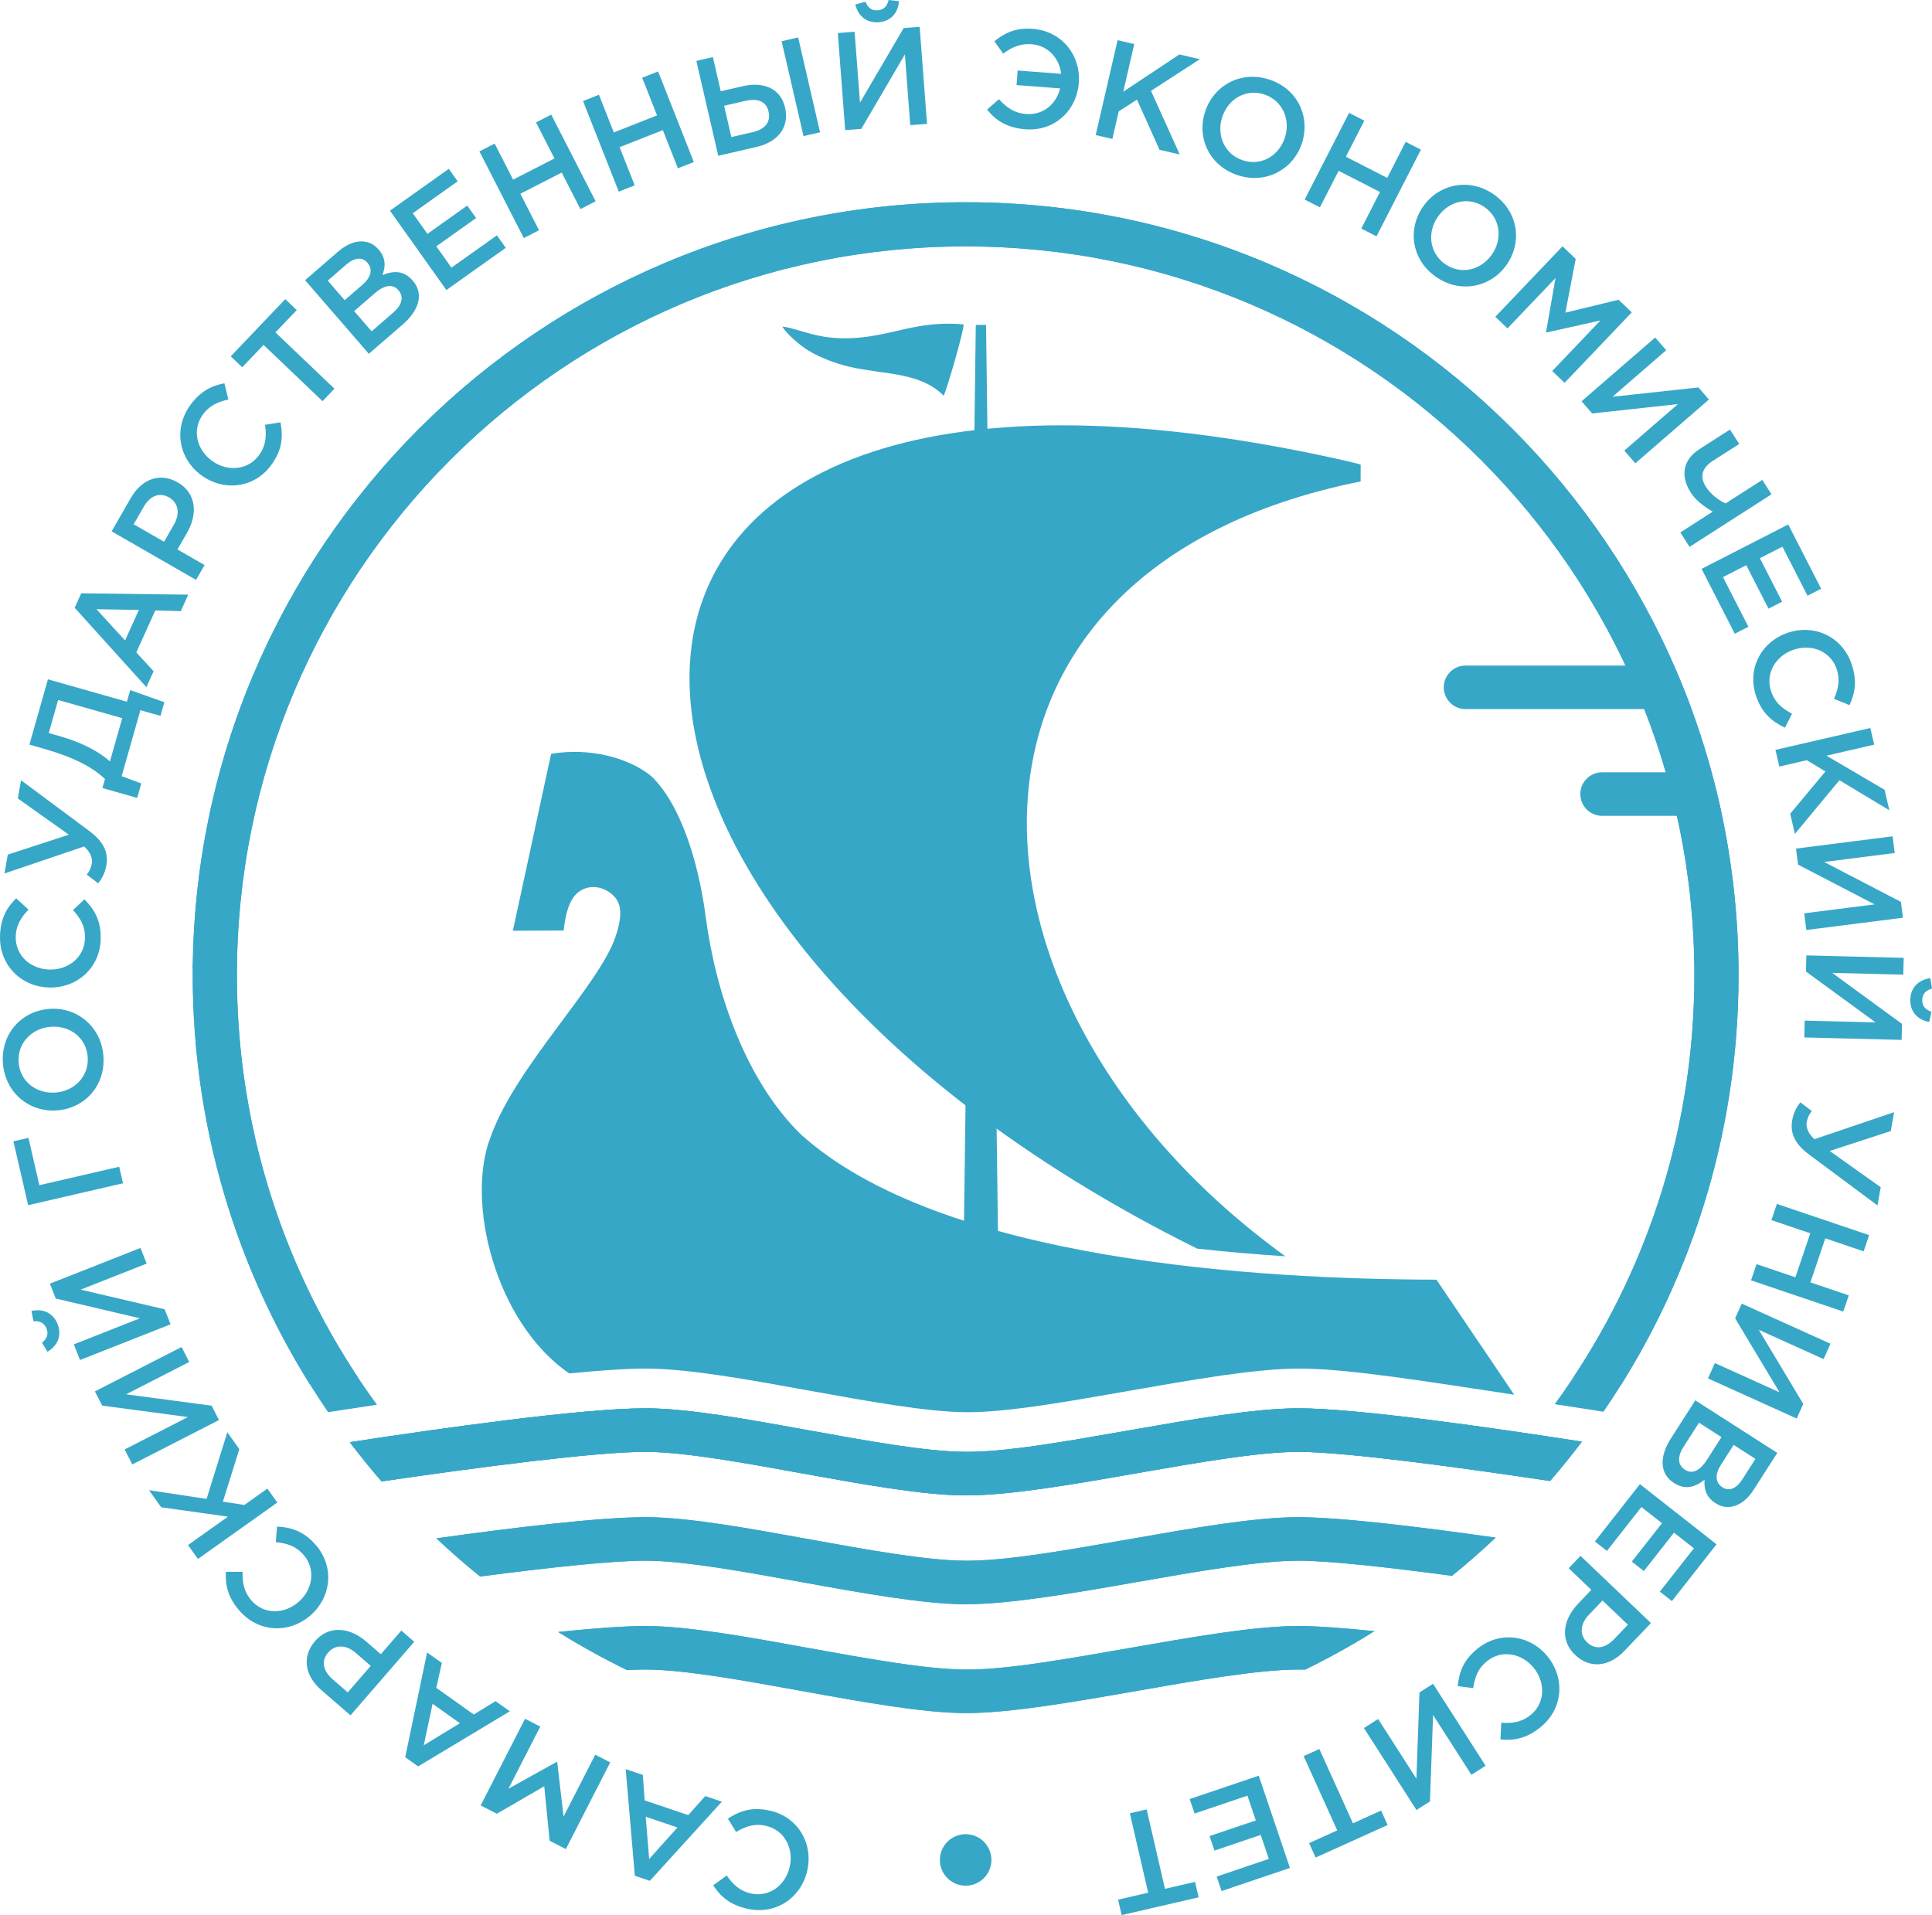
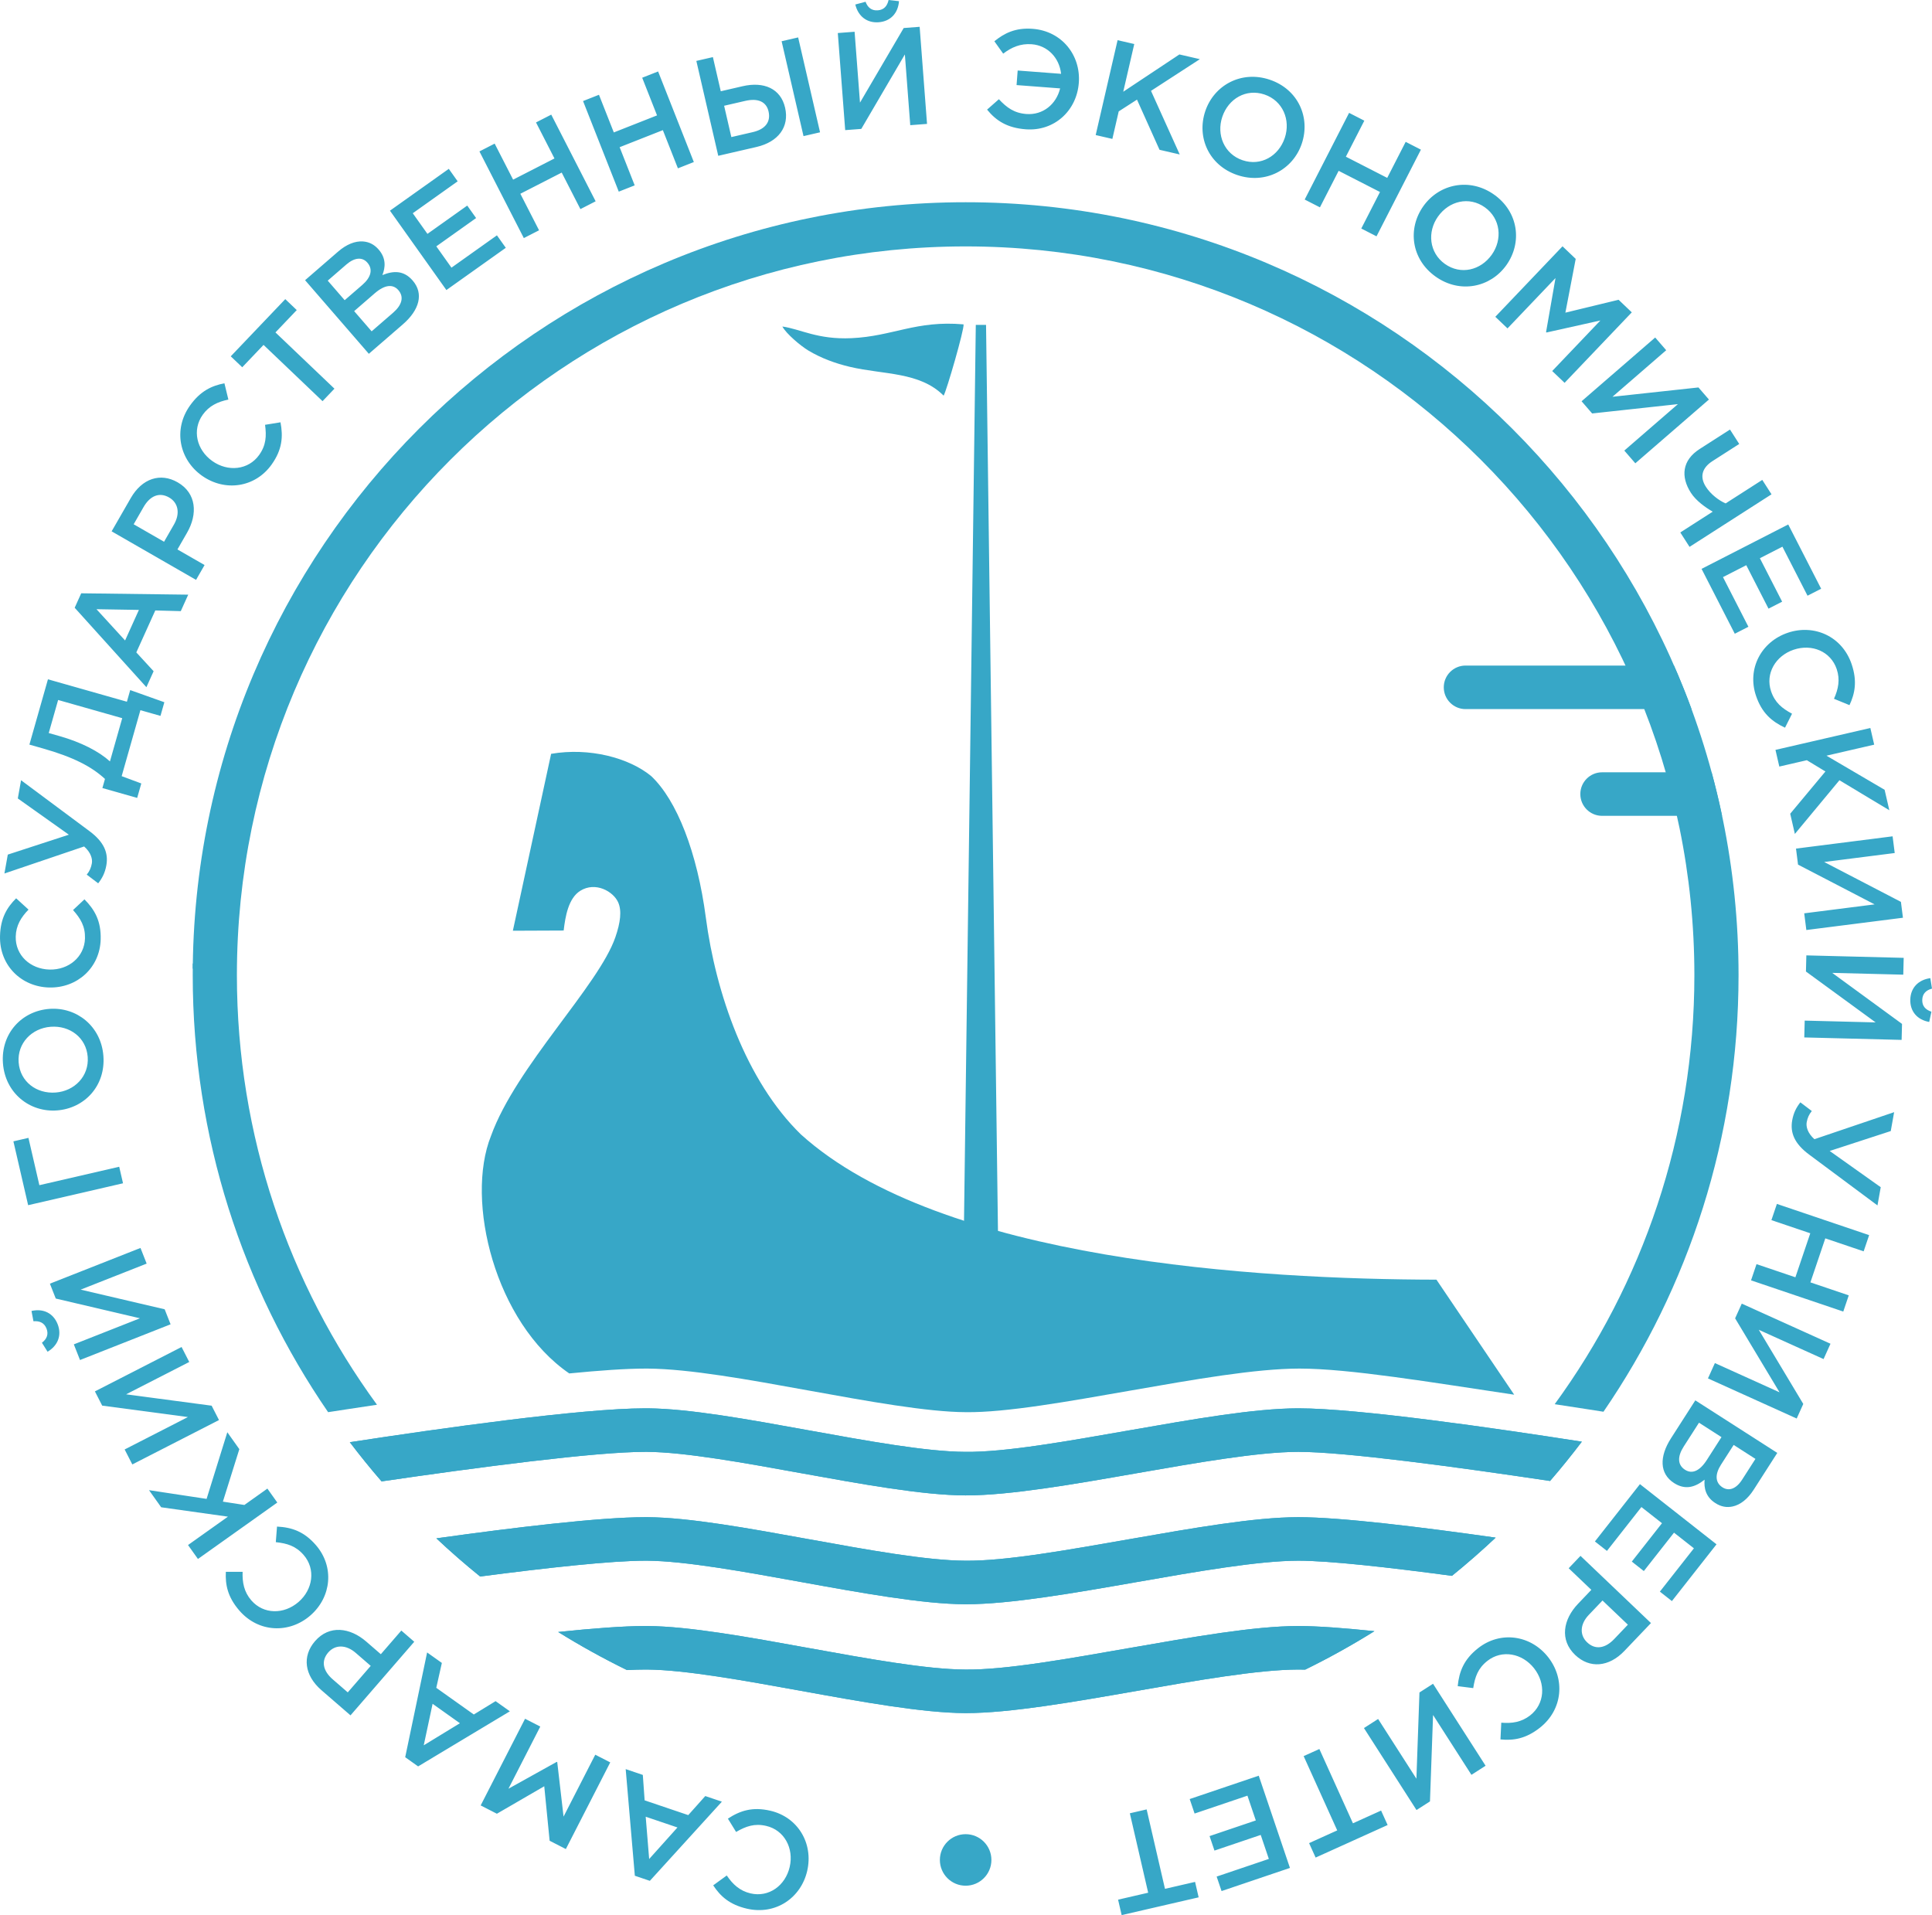
<svg xmlns="http://www.w3.org/2000/svg" xml:space="preserve" width="90mm" height="89.213mm" version="1.1" style="shape-rendering:geometricPrecision; text-rendering:geometricPrecision; image-rendering:optimizeQuality; fill-rule:evenodd; clip-rule:evenodd" viewBox="0 0 8988.95 8910.32">
  <defs>
    <style type="text/css"> .fil0 {fill:#37A7C7} .fil1 {fill:#37A7C7;fill-rule:nonzero} </style>
  </defs>
  <g id="Слой_x0020_1">
    <g id="_2135973126896">
      <g>
-         <path class="fil0" d="M4492.79 940.93c1986.05,0 3596.08,1610.04 3596.08,3596.09 0,700.64 -200.56,1354.35 -547.17,1907.2 -40.2,-6.5 -86.93,-13.99 -138.67,-22.17 -26.46,-4.16 -54.26,-8.52 -83.12,-13 355.93,-536.46 563.46,-1179.97 563.46,-1872.03 0,-1872.58 -1518,-3390.59 -3390.58,-3390.59 -1872.59,0 -3390.59,1518.01 -3390.59,3390.59 0,691.39 207.13,1334.32 562.45,1870.49 -41.02,6.22 -80.04,12.22 -116.52,17.89 -38.21,5.89 -73.67,11.44 -105.73,16.5 -345.67,-552.37 -545.69,-1205.21 -545.69,-1904.88 0,-1986.05 1610.02,-3596.09 3596.08,-3596.09z" />
        <g>
          <path class="fil1" d="M7211.88 6890.45c-430.67,-64.48 -954.16,-135.48 -1170.2,-135.48 -0.85,0 -1.73,0 -2.68,0 -184.87,0.48 -472.18,50.75 -749.97,99.4 -289.7,50.72 -589.17,103.19 -794.65,103.19 -1.12,0 -2.23,0 -3.47,0 -196.93,-0.59 -484.8,-52.8 -763.24,-103.26 -265.26,-48.1 -539.51,-97.87 -716.06,-99.33 -3.4,0 -6.76,0 -10.22,0 -232.86,0 -781.12,72.43 -1226.01,137.39 -51.24,-59.07 -100.42,-119.91 -147.77,-182.26 414.35,-63.53 1078.5,-157.65 1374.33,-157.65 3.79,0 7.65,0 11.35,0 193.87,1.62 464.26,50.59 750.55,102.57 269.79,48.86 548.68,99.47 727.69,99.94 186.09,2.39 479.89,-50.63 762.54,-100.04 299.47,-52.48 582.21,-102.03 784.52,-102.47 1.01,0 2.02,0 3,0 277,0 915.94,92.38 1318.29,155.15 -47.41,62.54 -96.67,123.6 -148,182.85z" />
          <path class="fil1" d="M6755.54 7331.81c-295.14,-39.53 -571.35,-70.42 -713.86,-70.42 -0.85,0 -1.73,0 -2.68,0 -184.87,0.47 -472.18,50.75 -749.97,99.41 -289.7,50.71 -589.17,103.19 -794.65,103.19 -1.12,0 -2.23,0 -3.47,0 -196.93,-0.59 -484.8,-52.8 -763.24,-103.28 -265.26,-48.1 -539.51,-97.87 -716.06,-99.32 -3.4,0 -6.76,0 -10.22,0 -156.1,0 -453.99,32.56 -767.43,73.59 -70.12,-56.68 -138.06,-115.91 -203.7,-177.6 361.7,-50.57 760.54,-98.51 971.67,-98.51 3.79,0 7.65,0 11.35,0 193.87,1.63 464.26,50.61 750.55,102.57 269.79,48.88 548.68,99.49 727.69,99.95 186.09,2.4 479.89,-50.64 762.54,-100.03 299.47,-52.48 582.21,-102.03 784.52,-102.49 1.01,0 2.02,0 3,0 195.55,0 571.49,46.04 917.24,95.22 -65.51,61.72 -133.32,120.99 -203.29,177.72z" />
          <path class="fil1" d="M6072.47 7768.22c-10.86,-0.27 -21.13,-0.42 -30.79,-0.42 -0.85,0 -1.73,0 -2.68,0 -184.87,0.49 -472.18,50.77 -749.97,99.42 -289.7,50.7 -589.17,103.19 -794.65,103.19 -1.12,0 -2.23,0 -3.47,0 -196.93,-0.6 -484.8,-52.8 -763.24,-103.28 -265.26,-48.09 -539.51,-97.87 -716.06,-99.33 -3.4,0 -6.76,0 -10.22,0 -24.74,0 -53.03,0.82 -84.4,2.37 -109.96,-53.7 -216.73,-112.89 -320.08,-177.13 161.36,-16.86 304.49,-27.75 405.02,-27.75 3.79,0 7.65,0 11.35,0 193.87,1.64 464.26,50.6 750.55,102.57 269.79,48.88 548.68,99.48 727.69,99.94 186.09,2.41 479.89,-50.63 762.54,-100.03 299.47,-52.48 582.21,-102.01 784.52,-102.48 1.01,0 2.02,0 3,0 87.74,0 211.81,9.28 353.15,23.93 -103.99,64.95 -211.5,124.75 -322.26,179z" />
        </g>
        <path class="fil1" d="M7211.88 6890.47c-430.67,-64.47 -954.13,-135.5 -1170.2,-135.5 -0.85,0 -1.73,0 -2.68,0 -184.87,0.48 -472.18,50.75 -749.97,99.4 -289.7,50.72 -589.17,103.19 -794.65,103.19 -1.12,0 -2.23,0 -3.47,0 -196.93,-0.59 -484.8,-52.8 -763.24,-103.26 -265.26,-48.1 -539.51,-97.87 -716.06,-99.33 -3.4,0 -6.76,0 -10.22,0 -232.85,0 -781.12,72.43 -1226.03,137.39 -51.24,-59.05 -100.42,-119.92 -147.77,-182.27 414.36,-63.55 1078.53,-157.64 1374.35,-157.64 3.79,0 7.65,0 11.35,0 193.87,1.62 464.26,50.59 750.55,102.57 269.79,48.86 548.68,99.47 727.69,99.94 186.09,2.39 479.89,-50.63 762.54,-100.04 299.47,-52.48 582.21,-102.03 784.52,-102.47 1.01,0 2.02,0 3,0 277,0 915.96,92.38 1318.31,155.13 -47.43,62.54 -96.69,123.64 -148.02,182.89z" />
        <path class="fil1" d="M6755.52 7331.82c-295.12,-39.52 -571.34,-70.43 -713.84,-70.43 -0.85,0 -1.73,0 -2.68,0 -184.87,0.47 -472.18,50.75 -749.97,99.41 -289.7,50.71 -589.17,103.19 -794.65,103.19 -1.12,0 -2.23,0 -3.47,0 -196.93,-0.59 -484.8,-52.8 -763.24,-103.28 -265.26,-48.1 -539.51,-97.87 -716.06,-99.32 -3.4,0 -6.76,0 -10.22,0 -156.08,0 -453.97,32.55 -767.45,73.57 -70.1,-56.67 -138.04,-115.89 -203.68,-177.58 361.71,-50.55 760.52,-98.51 971.67,-98.51 3.79,0 7.65,0 11.35,0 193.87,1.63 464.26,50.61 750.55,102.57 269.79,48.88 548.68,99.49 727.69,99.95 186.09,2.4 479.89,-50.64 762.54,-100.03 299.47,-52.48 582.21,-102.03 784.52,-102.49 1.01,0 2.02,0 3,0 195.57,0 571.53,46.04 917.27,95.19 -65.51,61.74 -133.35,121.03 -203.34,177.76z" />
        <path class="fil1" d="M6072.49 7768.22c-10.88,-0.27 -21.15,-0.42 -30.81,-0.42 -0.85,0 -1.73,0 -2.68,0 -184.87,0.49 -472.18,50.77 -749.97,99.42 -289.7,50.7 -589.17,103.19 -794.65,103.19 -1.12,0 -2.23,0 -3.47,0 -196.93,-0.6 -484.8,-52.8 -763.24,-103.28 -265.26,-48.09 -539.51,-97.87 -716.06,-99.33 -3.4,0 -6.76,0 -10.22,0 -24.73,0 -53.01,0.82 -84.38,2.37 -109.98,-53.7 -216.75,-112.91 -320.1,-177.14 161.38,-16.85 304.49,-27.74 405.02,-27.74 3.79,0 7.65,0 11.35,0 193.87,1.64 464.26,50.6 750.55,102.57 269.79,48.88 548.68,99.48 727.69,99.94 186.09,2.41 479.89,-50.63 762.54,-100.03 299.47,-52.48 582.21,-102.01 784.52,-102.48 1.01,0 2.02,0 3,0 87.74,0 211.81,9.28 353.17,23.93 -104.01,64.95 -211.51,124.75 -322.26,179z" />
        <path class="fil1" d="M7454.02 3795.8l558.18 0c-14.3,-68.28 -30.64,-135.77 -48.76,-202.56l-509.42 0c-55.93,0 -101.28,45.31 -101.28,101.28 0,55.95 45.34,101.29 101.28,101.29z" />
        <path class="fil1" d="M6818.7 3299.17l1051.43 0c-25.12,-68.55 -52.52,-136 -81.63,-202.53l-969.8 0c-55.96,0 -101.3,45.34 -101.3,101.25 0,55.96 45.33,101.29 101.3,101.29z" />
        <polygon class="fil0" points="1099.33,4506.87 1099.33,4483.01 896.72,4483.01 896.72,4506.87 " />
        <path class="fil0" d="M4492.79 940.93c-1986.07,0 -3596.08,1610.02 -3596.08,3596.08 0,754.68 232.64,1454.93 629.9,2033.32l85.74 -13.15c44.54,-6.83 92.02,-14.02 141.63,-21.41 -409.74,-560.48 -651.78,-1251.29 -651.78,-1998.75 0,-1872.57 1518.01,-3390.59 3390.59,-3390.59 1872.57,0 3390.58,1518.02 3390.58,3390.59 0,746.33 -241.31,1436.18 -649.93,1996.21 49.74,7.54 97.37,14.88 142.1,21.85l84.83 13.23c396.43,-577.95 628.51,-1277.49 628.51,-2031.3 0,-1986.06 -1610.02,-3596.08 -3596.08,-3596.08z" />
        <path class="fil0" d="M6683.28 5953.86l361.79 535.19c-387.85,-57.81 -767,-121.51 -998.32,-121.51 -0.98,0 -1.99,0 -3.01,0 -202.57,0.48 -485.73,50.09 -785.59,102.61 -283.02,49.47 -577.19,102.57 -763.58,100.17 -179.24,-0.46 -458.52,-51.14 -728.68,-100.07 -286.71,-52.06 -557.42,-101.09 -751.57,-102.71 -3.73,0 -7.56,0 -11.37,0 -89.91,0 -213.84,8.69 -354.4,22.56 -345.28,-236.55 -485.08,-802.93 -364.03,-1105.35 116.76,-323.32 500.37,-697.81 578.61,-924.22 23.34,-67.66 30.81,-123.46 12.67,-163.08 -22.97,-50.23 -104.93,-96.62 -175.42,-53.23 -55.5,34.16 -70.07,118.84 -77.81,185.16l-236.37 0.99 177.98 -823.07c178.13,-30.53 361.55,18.41 464.91,102.94 120.35,112.51 215.19,356.61 255,659.56 45.8,348.41 185.53,757.85 441.99,1008.03 652.67,589.57 2132.24,674.24 2957.22,676.03z" />
        <polygon class="fil0" points="4483.27,5828.46 4644.54,5828.46 4587.74,1511.57 4540.05,1511.57 " />
-         <path class="fil0" d="M6330.42 2239.99c-2070.45,415.22 -1950.21,2447.75 -349.96,3605.15 -132.81,-8.69 -270.51,-20.31 -410.16,-35.58 -3233.89,-1602.94 -3270.65,-4541.36 655.42,-3673.7 2.44,0.53 105.04,23.96 105.04,25.95l-0.35 78.18z" />
        <path class="fil0" d="M3760.4 1630.48c-35.69,-21.51 -102.61,-77.9 -120.28,-111.37 85.55,12.26 163.33,61.32 321.24,54.3 191.7,-8.57 301.64,-83.84 521.76,-64.23 3.84,22.92 -79.45,310.31 -92.72,331.59 -111.34,-111.68 -280.26,-97.12 -435.92,-133.93 -68.12,-16.09 -134.61,-40.49 -194.08,-76.37z" />
-         <path class="fil1" d="M7211.88 6890.47c-430.67,-64.47 -954.13,-135.5 -1170.2,-135.5 -0.85,0 -1.73,0 -2.68,0 -184.87,0.48 -472.18,50.75 -749.97,99.4 -289.7,50.72 -589.17,103.19 -794.65,103.19 -1.12,0 -2.23,0 -3.47,0 -196.93,-0.59 -484.8,-52.8 -763.24,-103.26 -265.26,-48.1 -539.51,-97.87 -716.06,-99.33 -3.4,0 -6.76,0 -10.22,0 -232.85,0 -781.12,72.43 -1226.03,137.39 -51.24,-59.05 -100.42,-119.92 -147.77,-182.27 414.36,-63.55 1078.53,-157.64 1374.35,-157.64 3.79,0 7.65,0 11.35,0 193.87,1.62 464.26,50.59 750.55,102.57 269.79,48.86 548.68,99.47 727.69,99.94 186.09,2.39 479.89,-50.63 762.54,-100.04 299.47,-52.48 582.21,-102.03 784.52,-102.47 1.01,0 2.02,0 3,0 277,0 915.96,92.38 1318.31,155.13 -47.43,62.54 -96.69,123.64 -148.02,182.89z" />
      </g>
      <path class="fil1" d="M3583.78 8424.61c-82.61,-19.08 -140.06,-0.45 -197.15,36.84l38.16 61.96c46,-26.6 85.77,-40.65 140.02,-28.13 84.51,19.51 129.37,104.25 109.42,190.66 -20.23,87.66 -97.41,142.91 -181.92,123.41 -50.46,-11.65 -83.21,-42.46 -110.95,-83.41l-63.06 45.89c32.93,50.11 75.58,89.85 156.93,108.63 133.71,30.87 251.4,-50.24 280.37,-175.74 29.55,-128.01 -43.16,-250.42 -171.81,-280.12zm-225.12 -42.06l-77.26 -26.15 -79.19 88.68 -202.94 -68.68 -8.46 -118.32 -79.7 -26.98 42.59 496.13 69.88 23.65 335.09 -368.34zm-206.66 120.03l-131.66 146.76 -16.1 -196.76 147.76 50zm-312.76 -302.82l-69.7 -35.7 -147.52 288.04 -29.38 -253.56 -2.31 -1.19 -224.67 124.9 148.11 -289.19 -70.85 -36.29 -206.53 403.26 75.47 38.64 220.36 -127.84 25.04 253.53 75.47 38.65 206.53 -403.25zm-466.95 -237.65l-66.48 -47.26 -101.37 62.12 -174.59 -124.15 25.94 -115.77 -68.58 -48.76 -101.97 487.4 60.14 42.75 426.9 -256.33zm-232.46 55.49l-168.31 102.68 41.19 -193.08 127.12 90.4zm-212.43 -379.08l-60.17 -52.13 -95.35 110.07 -68 -58.91c-75.35,-65.27 -171.73,-78.55 -238.28,-1.74 -60.59,69.94 -49.62,159.09 30.13,228.17l135.02 116.97 296.64 -342.44zm-202.56 112.24l-106.8 123.28 -69.94 -60.6c-45.01,-38.99 -55.65,-85.04 -20.89,-125.16 31.78,-36.67 82.19,-37.54 127.69,1.87l69.94 60.61zm-254.97 -561.75c-55.51,-64.09 -112.89,-82.89 -181.01,-86.39l-5.66 72.55c52.84,5.61 93.26,17.69 129.71,59.78 56.78,65.55 43.1,160.46 -23.93,218.52 -67.99,58.91 -162.92,58.07 -219.7,-7.48 -33.9,-39.14 -42.22,-83.32 -40.5,-132.76l-78 -0.09c-2.91,59.91 8.14,117.13 62.8,180.23 89.84,103.72 232.71,107.54 330.07,23.2 99.31,-86.02 112.67,-227.77 26.22,-327.56zm-179.68 -198.2l-46.13 -64.88 -107.07 76.15 -99.97 -15.5 76.51 -244.21 -55.89 -78.59 -96.43 310.01 -267.91 -40.59 56.63 79.64 310.57 43.64 -185.66 132.02 46.12 64.88 369.24 -262.56zm-271.34 -383.82l-34.22 -66.83 -397.96 -52.88 293.81 -150.47 -35.71 -69.69 -403.24 206.53 33.93 66.25 398.82 53.15 -294.38 150.77 35.71 69.71 403.24 -206.54zm-750.75 -446.25c-20.18,-51.18 -66.71,-73.88 -121.57,-61.29l9.13 47.88c28.39,-2.16 49.98,6.73 60.67,33.83 10.69,27.09 1.2,48.93 -21.25,66.13l26.25 41.82c48.45,-28.83 66.96,-77.19 46.78,-128.36zm525.58 0.79l-27.54 -69.84 -390.89 -91.48 307.08 -121.08 -28.72 -72.85 -421.49 166.2 27.31 69.23 391.73 91.83 -307.68 121.32 28.73 72.86 421.47 -166.19zm-221.32 -656.11l-17.76 -76.95 -371.46 85.76 -50.81 -220.11 -70 16.16 68.58 297.04 441.46 -101.91zm-91.3 -592.36c-10.55,-138.75 -124.5,-228.75 -251.63,-219.08 -128.43,9.77 -226.26,114.56 -215.71,253.32 10.56,138.76 124.51,228.75 251.63,219.08 128.43,-9.76 226.26,-114.57 215.71,-253.32zm-73.02 4.24c6.82,89.71 -61.25,159.15 -149.02,165.83 -89.07,6.77 -165.46,-50.38 -172.28,-140.09 -6.83,-89.7 61.25,-159.14 149.02,-165.82 89.06,-6.77 165.46,50.38 172.28,140.08zm60.39 -547.2c2.15,-84.77 -27.59,-137.32 -75.57,-185.79l-53.06 49.8c35.27,39.74 57,75.91 55.59,131.56 -2.2,86.69 -76.25,147.61 -164.91,145.37 -89.93,-2.29 -159.51,-66.84 -157.31,-153.55 1.31,-51.76 24.93,-90.02 59.51,-125.4l-57.6 -52.6c-42.51,42.3 -72.9,92.03 -75.02,175.48 -3.47,137.18 99.55,236.26 228.3,239.52 131.36,3.34 236.73,-92.4 240.06,-224.39zm26.26 -343.65c10.35,-57.97 -10.13,-108.97 -79.24,-160.1l-317.46 -236.17 -15.13 84.74 237.47 168.63 -284.11 92.62 -15.7 87.91 370.9 -125.75c32.34,28.77 39.44,58.98 35.92,78.73 -3.54,19.75 -10.42,36.28 -23.8,52.29l53.27 40.42c18.69,-23.63 31.74,-48.9 37.88,-83.32zm143.54 -314.06l19.1 -67.24 -91.28 -33.99 87.16 -306.96 93.39 26.53 18.04 -63.51 -158.87 -56.55 -15.38 54.17 -367.34 -104.31 -86.28 303.85 61.64 17.5c145.69,41.36 228.61,85.77 289.96,142.22l-12.02 42.34 161.88 45.96zm-126.69 -169.87c-51.92,-47.02 -134.13,-89.21 -235,-117.85l-49.81 -14.15 43.68 -153.78 298.22 84.68 -57.09 201.1zm169.57 -345.26l33.6 -74.32 -80.48 -87.52 88.26 -195.21 118.59 3.19 34.66 -76.67 -497.91 -6.33 -30.39 67.24 333.67 369.63zm-99.17 -217.44l-133.14 -145.43 197.4 3.3 -64.26 142.14zm330.17 -281.86l39.68 -69.03 -126.25 -72.58 44.84 -78c49.69,-86.4 44.35,-183.55 -43.77,-234.21 -80.23,-46.13 -165.65,-18.34 -218.22,73.12l-89.05 154.86 392.77 225.84zm-148.84 -177.41l-141.41 -81.31 46.13 -80.24c29.69,-51.63 72.84,-70.84 118.86,-44.39 42.07,24.19 52.55,73.51 22.54,125.69l-46.13 80.25zm500.63 -359.46c49.13,-69.09 53.82,-129.28 41.12,-196.3l-71.83 11.66c7.04,52.67 4.86,94.79 -27.4,140.16 -50.25,70.68 -145.71,79.84 -217.97,28.46 -73.33,-52.14 -94.97,-144.56 -44.72,-215.24 30.01,-42.2 70.98,-60.73 119.42,-70.75l-18.38 -75.82c-58.89,11.35 -111.87,35.62 -160.26,103.65 -79.52,111.83 -49.43,251.55 55.54,326.2 107.08,76.14 247.96,55.6 324.47,-52.02zm236.78 -294.65l55.37 -58.09 -274.51 -261.71 99.15 -104 -53.4 -50.92 -253.68 266.07 53.4 50.92 99.15 -103.99 274.52 261.72zm215.4 -220.35l158.52 -137.31c76.31,-66.12 98.3,-142.53 45.31,-203.69 -41.1,-47.45 -88.89,-46.28 -140.88,-25.25 13.99,-35.23 18.41,-77.58 -17.2,-118.68 -20.76,-23.96 -44.7,-35.78 -72.99,-37.81 -36.53,-2.61 -76.67,13.32 -115.8,47.23l-153.61 133.07 296.65 342.45zm-112.44 -249.41l-78.81 -90.99 86.58 -75.01c38.65,-33.48 74.58,-35.5 97.89,-8.59 27.98,32.29 15.17,69.9 -23.47,103.39l-82.19 71.19zm125.44 144.8l-81.35 -93.92 95.39 -82.63c47.45,-41.12 85.28,-43.92 110.27,-15.05 27.55,31.79 16.58,69.55 -24.51,105.15l-99.81 86.45zm347.82 -192.01l276.4 -196.54 -41.26 -58.03 -211.52 150.41 -70.51 -99.17 185.15 -131.66 -41.26 -58.02 -185.14 131.66 -68.27 -96 208.88 -148.54 -41.26 -58.03 -273.77 194.67 262.56 369.24zm360.28 -241.74l70.84 -36.29 -87.03 -169.95 192.4 -98.54 87.05 169.94 70.85 -36.3 -206.53 -403.24 -70.87 36.29 85.86 167.63 -192.41 98.55 -85.85 -167.64 -70.85 36.31 206.54 403.24zm441.75 -216.1l74.06 -29.19 -70.04 -177.63 201.11 -79.28 70.03 177.62 74.08 -29.21 -166.21 -421.48 -74.06 29.2 69.08 175.21 -201.09 79.29 -69.1 -175.21 -74.06 29.21 166.2 421.47zm462.86 -166.76l177.84 -41.06c102.16,-23.58 153.67,-93.93 133.15,-182.86 -20.52,-88.93 -98.73,-122.69 -197.74,-99.84l-101.54 23.45 -36.68 -158.92 -76.95 17.76 101.91 441.47zm60.93 -87.14l-33.64 -145.68 98.39 -22.7c58.65,-13.54 97.75,3.34 108.24,48.74 11.5,49.82 -15.96,83.4 -73.35,96.64l-99.64 23zm335.75 -4.43l76.95 -17.76 -101.91 -441.47 -76.94 17.77 101.9 441.46zm349.83 -529.82c54.85,-4.17 90.29,-41.92 94.44,-98.07l-48.44 -5.4c-6.31,27.75 -21.18,45.76 -50.22,47.98 -29.04,2.21 -47.1,-13.3 -56.91,-39.82l-47.71 12.72c13.25,54.8 53.98,86.76 108.84,82.59zm-155.89 501.93l74.87 -5.69 202.77 -346.47 25.04 329.14 78.08 -5.93 -34.37 -451.76 -74.22 5.65 -203.36 347.16 -25.1 -329.78 -78.09 5.94 34.38 451.75zm840.09 -3.85c131.65,10.03 236.92,-85.17 246.89,-216.18 9.73,-127.78 -78.38,-240.93 -214.57,-251.29 -81.31,-6.19 -132.73,21.04 -178.36,57.82l41.06 57.65c38.59,-29.51 80.22,-47.76 132.5,-43.79 74.86,5.69 128.87,63.67 136.88,137.63l-202.01 -15.37 -5.15 67.77 202.65 15.42c-17.96,73.93 -80.27,125.01 -157.07,119.16 -56.79,-4.31 -91.21,-29.65 -127.82,-68.79l-54.96 48.4c42.73,52.57 94.77,85.1 179.97,91.57zm325.38 26.78l77.56 17.92 29.55 -128.03 85.05 -54.76 104.86 233.45 93.97 21.7 -133.64 -295.9 227.34 -147.46 -95.22 -21.98 -261.25 173.51 51.24 -222 -77.56 -17.9 -101.9 441.45zm658.68 185.98c131.82,44.61 259.23,-25.03 300.1,-145.8 41.28,-122.01 -16.87,-253.05 -148.69,-297.65 -131.81,-44.61 -259.23,25.03 -300.08,145.81 -41.29,122 16.86,253.06 148.67,297.64zm24.67 -68.86c-85.22,-28.82 -122.47,-118.65 -94.26,-202.03 28.63,-84.61 111.12,-132.54 196.34,-103.71 85.23,28.84 122.48,118.66 94.26,202.04 -28.62,84.61 -111.11,132.54 -196.34,103.7zm289.12 182.9l70.85 36.29 87.04 -169.93 192.4 98.54 -87.03 169.93 70.86 36.31 206.54 -403.25 -70.87 -36.3 -85.84 167.63 -192.41 -98.55 85.85 -167.62 -70.85 -36.3 -206.54 403.25zm608.94 358.46c113.41,80.65 255.47,50.62 329.36,-53.29 74.64,-104.97 56.65,-247.21 -56.75,-327.84 -113.41,-80.65 -255.48,-50.63 -329.36,53.28 -74.63,104.97 -56.65,247.21 56.75,327.85zm43.44 -58.85c-73.31,-52.14 -83.15,-148.89 -32.14,-220.61 51.77,-72.8 144.56,-94.97 217.87,-42.84 73.32,52.15 83.15,148.89 32.15,220.62 -51.77,72.8 -144.55,94.96 -217.88,42.83zm234.48 245.91l56.68 54.05 223.31 -234.23 -43.9 251.45 1.88 1.8 250.9 -55.88 -224.19 235.16 57.62 54.93 312.64 -327.92 -61.37 -58.52 -247.62 59.95 48.06 -250.19 -61.36 -58.51 -312.64 327.91zm401.34 393.01l49.17 56.75 399.09 -43.44 -249.49 216.13 51.27 59.18 342.45 -296.66 -48.73 -56.24 -400.01 43.37 249.98 -216.55 -51.28 -59.19 -342.45 296.65zm459.32 610.43l42.96 67.03 381.41 -244.53 -42.96 -67.02 -170.55 109.35c-30.83,-13.3 -69.1,-41.82 -91.8,-77.24 -30.39,-47.39 -17.09,-88.99 30.87,-119.73l124.23 -79.64 -42.97 -67.02 -141.12 90.48c-82.28,52.75 -88.68,129.11 -40.82,203.76 24.45,38.14 70.02,69.65 101.66,87.82l-150.92 96.75zm98.91 169.35l154.61 301.87 63.36 -32.45 -118.31 -231.03 108.31 -55.46 103.56 202.21 63.36 -32.45 -103.56 -202.21 104.85 -53.69 116.84 228.13 63.37 -32.46 -153.13 -298.99 -403.25 206.54zm253.33 590.59c27.18,80.31 73.2,119.41 134.94,148.4l32.67 -65.03c-46.79,-25.17 -79.66,-51.63 -97.5,-104.36 -27.81,-82.15 20.74,-164.85 104.74,-193.27 85.22,-28.82 172.78,7.82 200.58,89.97 16.6,49.05 7.58,93.1 -12.68,138.21l72.18 29.56c25.34,-54.35 36.74,-111.5 9.99,-190.6 -43.99,-129.99 -174.82,-187.52 -296.83,-146.23 -124.45,42.11 -190.41,168.27 -148.09,293.35zm90.52 251.68l17.91 77.57 128.03 -29.56 86.49 52.45 -163.86 196.58 21.69 93.97 207.37 -249.8 232.18 139.69 -21.98 -95.22 -270.47 -158.76 221.99 -51.25 -17.91 -77.56 -441.46 101.9zm95.54 459.27l9.47 74.48 356.25 185.05 -327.46 41.61 9.87 77.68 449.45 -57.11 -9.37 -73.83 -356.99 -185.6 328.11 -41.7 -9.88 -77.68 -449.45 57.1zm531.78 702.68c-1.39,54.98 32.58,94.05 88,103.86l10.29 -47.64c-26.97,-9.1 -43.39,-25.71 -42.65,-54.82 0.73,-29.11 17.99,-45.5 45.36,-52.59l-7.84 -48.75c-55.87,7.64 -91.78,44.93 -93.17,99.94zm-483.62 -205.84l-1.9 75.07 324.21 236.75 -329.99 -8.35 -1.98 78.28 452.92 11.46 1.88 -74.4 -324.83 -237.42 330.63 8.37 1.98 -78.28 -452.92 -11.48zm-65.76 767.07c-10.35,57.98 10.14,108.97 79.25,160.1l317.46 236.18 15.13 -84.75 -237.48 -168.63 284.12 -92.61 15.7 -87.91 -370.91 125.75c-32.34,-28.78 -39.43,-58.99 -35.92,-78.73 3.54,-19.76 10.43,-36.28 23.81,-52.3l-53.28 -40.41c-18.68,23.62 -31.73,48.9 -37.88,83.31zm-71.3 389.29l-25.52 75.42 180.87 61.18 -69.28 204.77 -180.86 -61.18 -25.52 75.42 429.16 145.21 25.52 -75.42 -178.41 -60.37 69.28 -204.78 178.41 60.37 25.52 -75.41 -429.17 -145.21zm-163.44 463.92l-30.93 68.42 206.67 344.18 -300.79 -135.98 -32.25 71.35 412.84 186.64 30.65 -67.82 -206.98 -345.03 301.37 136.25 32.25 -71.37 -412.83 -186.64zm-216.14 450.01l-113.18 176.55c-54.49,85 -53.96,164.52 14.15,208.18 52.85,33.89 98.37,19.25 142.27,-15.65 -3.46,37.76 4.29,79.63 50.08,108.98 26.69,17.12 52.98,21.67 80.71,15.62 35.77,-7.83 69.75,-34.47 97.7,-78.05l109.69 -171.1 -381.41 -244.53zm178.41 207.41l101.34 64.97 -61.82 96.44c-27.6,43.05 -61.49,55.15 -91.46,35.93 -35.97,-23.05 -34.34,-62.75 -6.73,-105.8l58.68 -91.54zm-161.28 -103.39l104.61 67.06 -68.11 106.26c-33.9,52.85 -69.38,66.24 -101.54,45.61 -35.41,-22.7 -35.58,-62.01 -6.23,-107.78l71.26 -111.15zm-274.68 285.84l-209.56 266.66 55.98 44.01 160.37 -204.09 95.67 75.19 -140.39 178.63 55.98 43.99 140.38 -178.63 92.62 72.79 -158.38 201.53 55.99 43.99 207.56 -264.12 -356.23 -279.95zm-276.67 333.7l-54.94 57.62 105.41 100.5 -62.07 65.11c-68.79,72.14 -86.65,167.78 -13.09,237.91 66.98,63.87 156.55,57.15 229.34,-19.22l123.27 -129.28 -327.91 -312.64zm102.45 207.67l118.05 112.55 -63.86 66.99c-41.09,43.1 -87.58,51.54 -126.01,14.91 -35.12,-33.5 -33.59,-83.9 7.95,-127.46l63.86 -66.99zm-578.78 221.84c-66.67,52.39 -88.19,108.81 -94.94,176.67l72.2 9.13c8.13,-52.51 22.12,-92.31 65.9,-126.7 68.2,-53.58 162.34,-35.38 217.13,34.34 55.59,70.74 50.22,165.52 -17.98,219.09 -40.71,32.01 -85.25,38.19 -134.53,34.12l-3.81 77.91c59.69,5.76 117.38,-2.54 183.01,-54.11 107.9,-84.8 118.53,-227.32 38.94,-328.6 -81.18,-103.31 -222.11,-123.44 -325.93,-41.85zm-209.71 165.56l-63.21 40.52 -14.19 401.2 -178.15 -277.89 -65.92 42.26 244.53 381.41 62.65 -40.16 14.37 -402.1 178.51 278.43 65.93 -42.26 -244.52 -381.41zm-528.89 303.56l-73.12 33.06 156.23 345.6 -130.93 59.19 30.41 67.24 334.98 -151.44 -30.39 -67.24 -130.93 59.2 -156.25 -345.6zm-282.08 124.12l-321.25 108.7 22.81 67.45 245.86 -83.19 39 115.26 -215.21 72.82 22.82 67.43 215.21 -72.81 37.74 111.57 -242.78 82.16 22.82 67.45 318.2 -107.68 -145.22 -429.15zm-521.52 156.87l-78.2 18.06 85.31 369.56 -140 32.32 16.6 71.89 358.21 -82.69 -16.6 -71.89 -140.01 32.32 -85.31 -369.57z" />
      <path class="fil0" d="M4492.79 8533.8c66.2,0 119.87,53.67 119.87,119.86 0,66.21 -53.67,119.87 -119.87,119.87 -66.21,0 -119.87,-53.66 -119.87,-119.87 0,-66.19 53.66,-119.86 119.87,-119.86z" />
    </g>
  </g>
</svg>